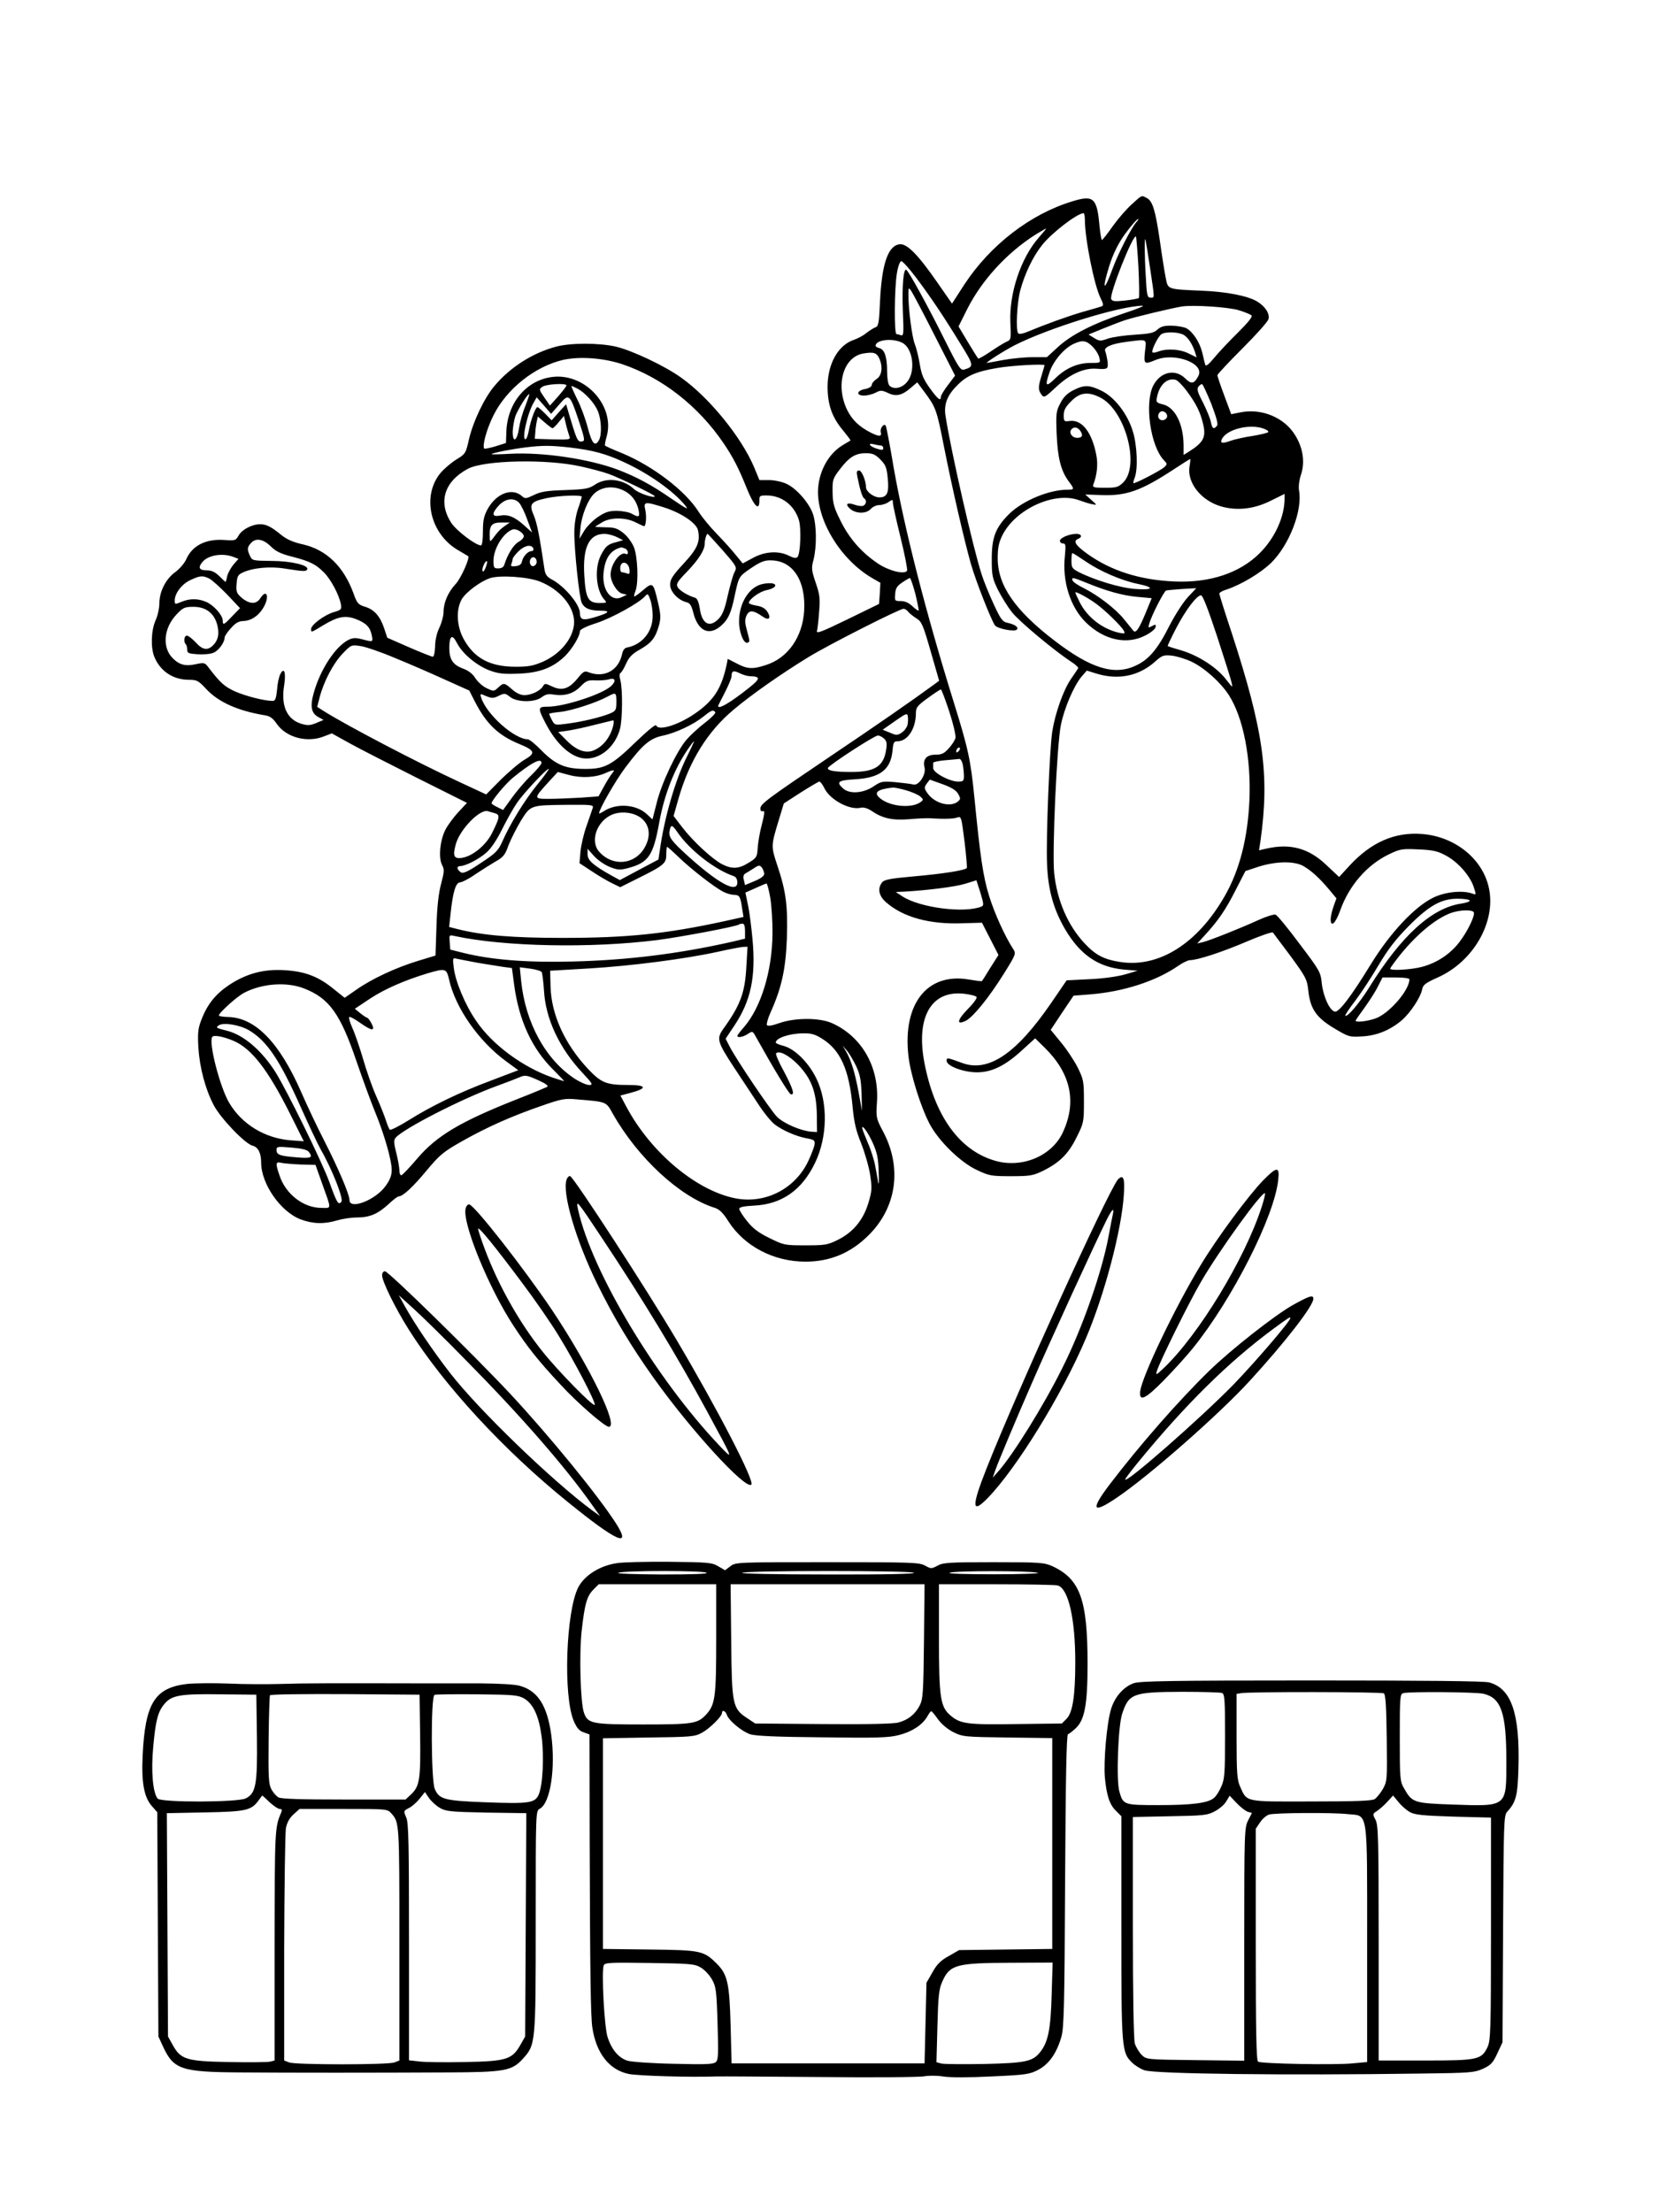
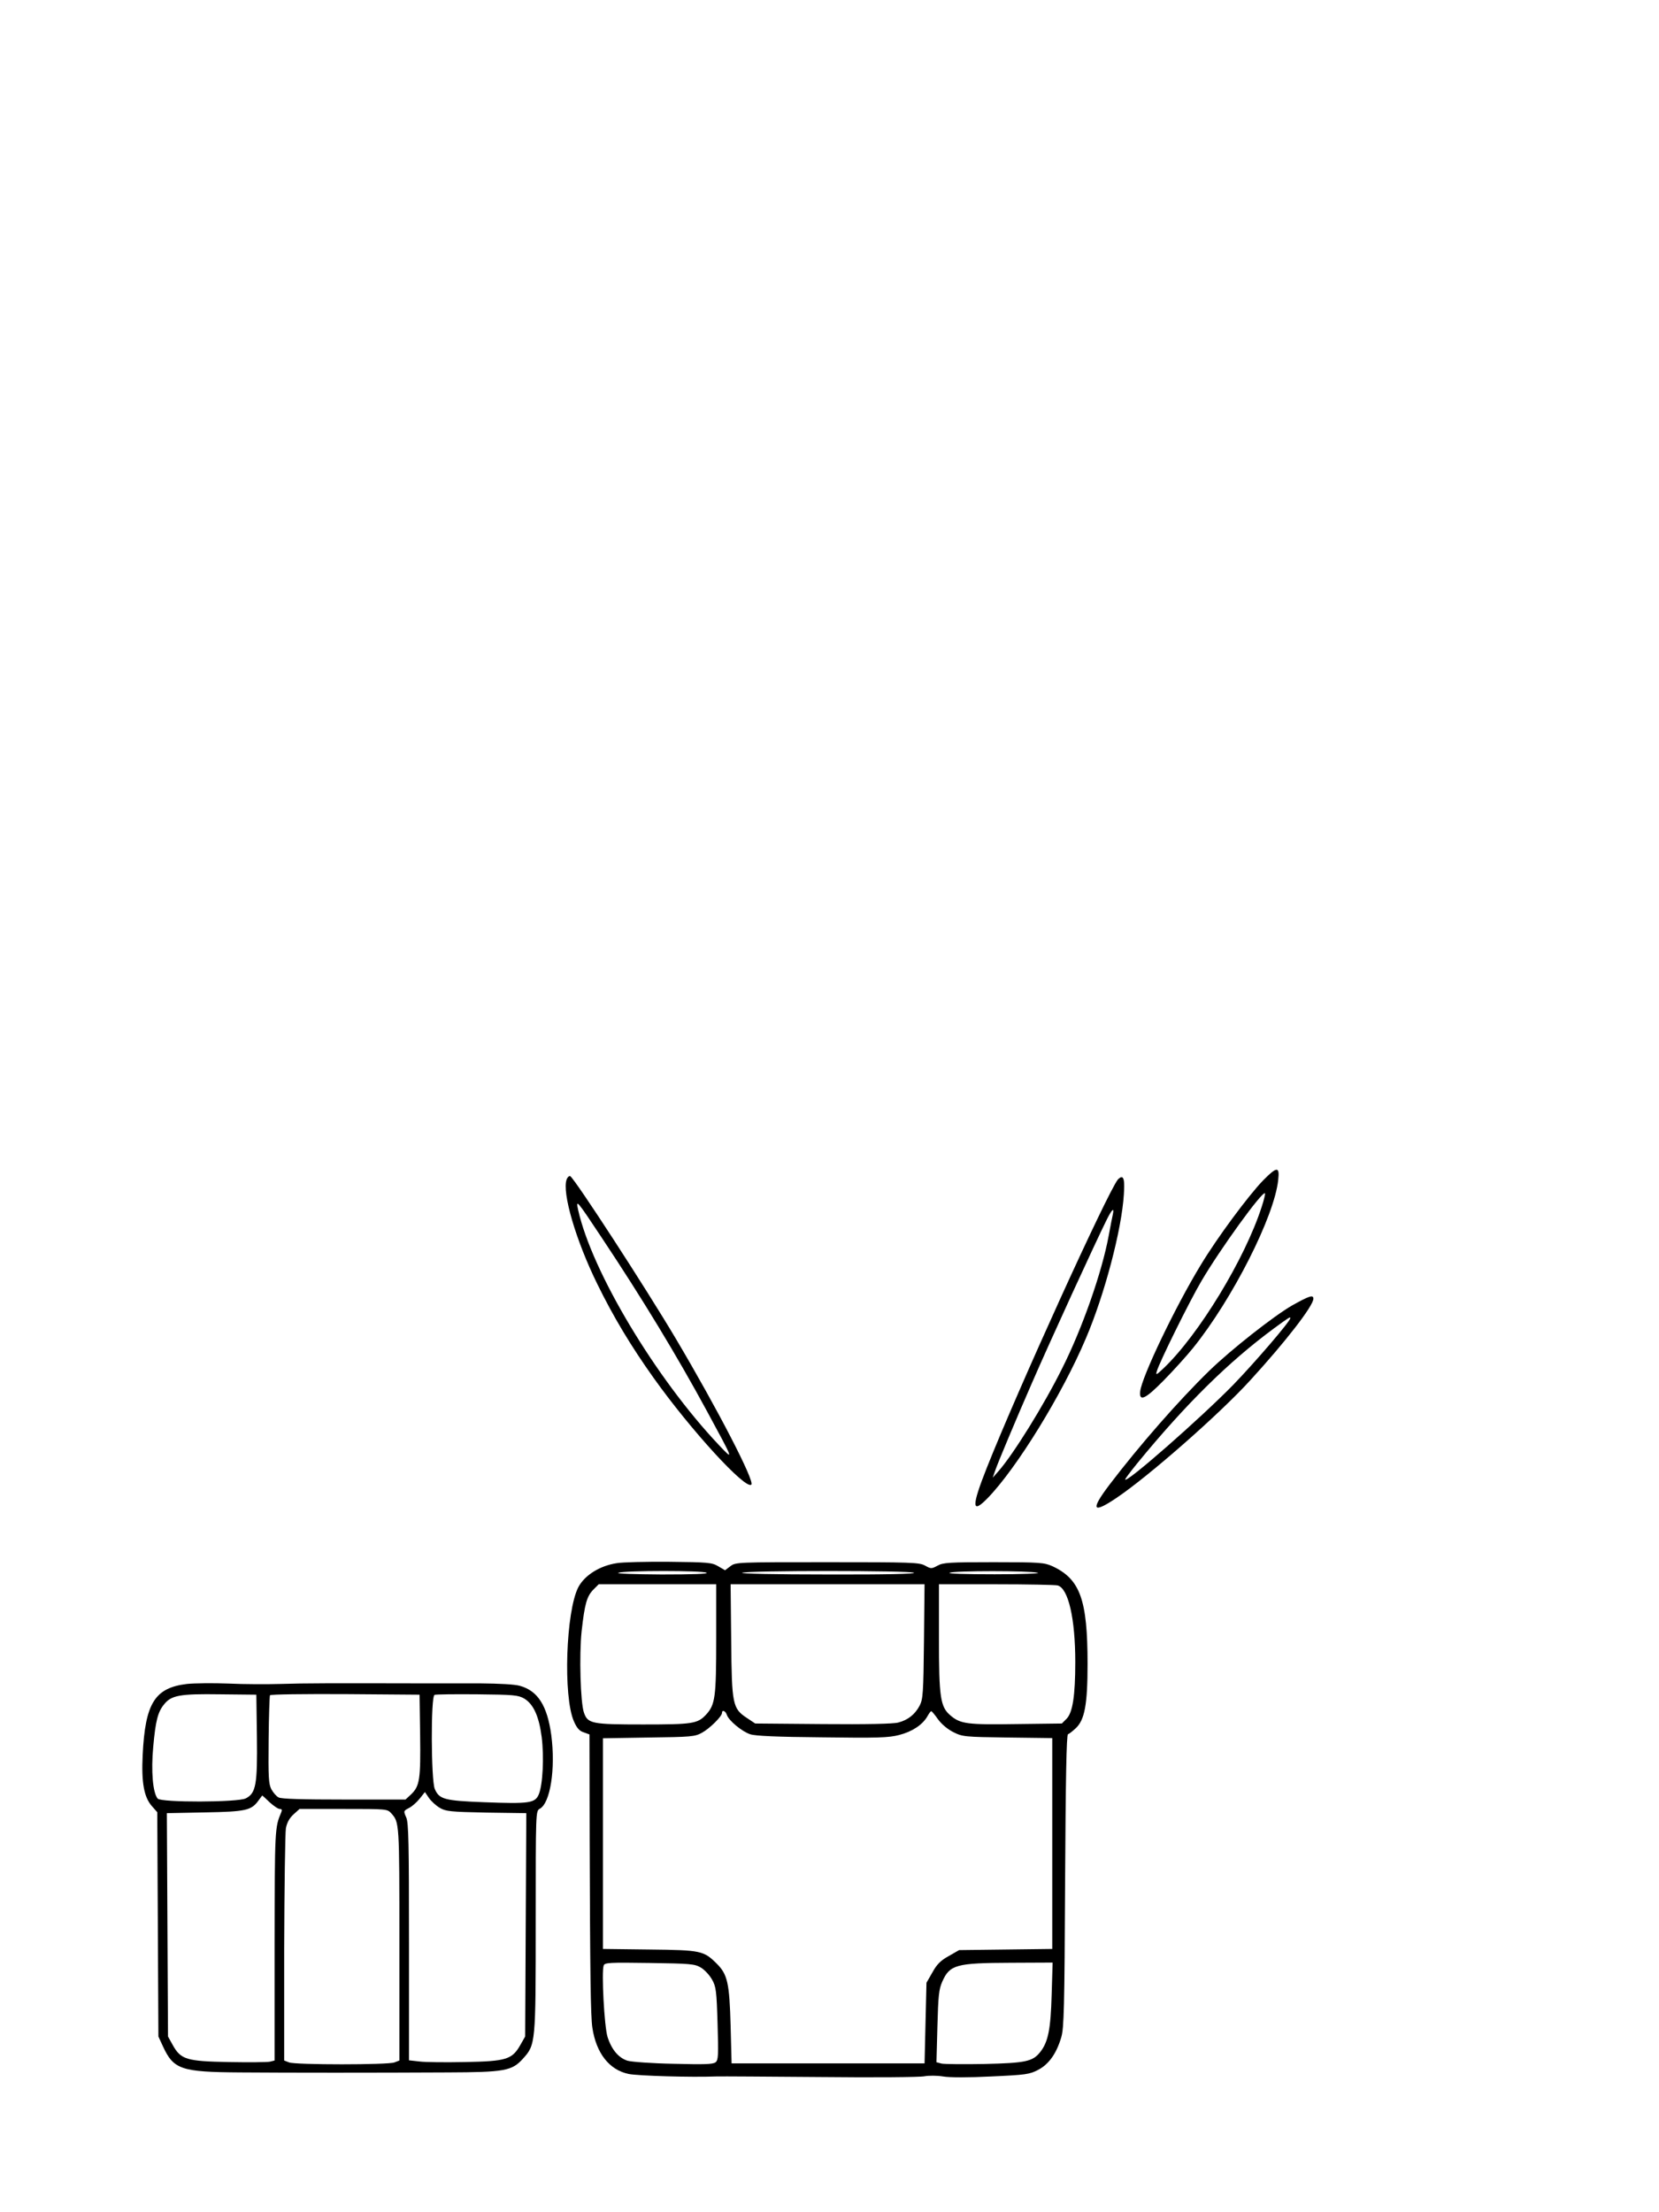
<svg xmlns="http://www.w3.org/2000/svg" version="1.0" width="864pt" height="1152pt" viewBox="0 0 864 1152" preserveAspectRatio="xMidYMid meet">
  <g transform="translate(0,1152) scale(0.1,-0.1)" fill="#000000" stroke="none">
-     <path d="M5894 10456 c-27 -24 -71 -75 -99 -114 -27 -39 -53 -71 -56 -72 -3 0 -9 34 -13 75 -13 145 -31 161 -143 126 -217 -66 -426 -227 -561 -433 l-64 -99 -75 108 c-101 146 -159 205 -197 201 -61 -6 -94 -102 -103 -300 -5 -112 -8 -128 -25 -133 -10 -4 -30 -17 -46 -29 -15 -13 -43 -28 -63 -35 -83 -27 -138 -123 -139 -243 0 -96 23 -161 81 -230 22 -27 40 -50 38 -52 -2 -1 -20 -12 -40 -24 -77 -46 -128 -143 -129 -243 0 -160 121 -354 280 -448 l45 -26 -3 -55 -4 -55 -164 -80 c-136 -66 -164 -77 -159 -60 3 11 8 56 11 100 6 68 3 90 -18 151 -22 65 -23 76 -11 120 17 68 16 181 -3 237 -20 58 -86 134 -139 158 -22 10 -62 19 -90 19 l-50 0 -28 68 c-67 157 -233 361 -379 465 -86 62 -256 142 -341 162 -87 20 -235 20 -310 0 -122 -32 -241 -108 -322 -205 -53 -63 -110 -183 -132 -275 -17 -76 -19 -79 -65 -107 -26 -16 -63 -47 -82 -69 -102 -120 -57 -321 93 -406 25 -15 47 -28 49 -29 11 -7 -37 -115 -64 -144 -40 -43 -64 -97 -64 -147 0 -20 -10 -57 -22 -82 -13 -27 -22 -65 -22 -98 -1 -30 -6 -53 -12 -53 -5 0 -61 22 -123 49 l-114 50 -17 51 c-21 62 -52 97 -101 111 -33 10 -40 18 -58 69 -51 140 -141 227 -263 255 -51 11 -84 26 -113 49 -52 43 -78 56 -110 56 -42 0 -94 -27 -112 -58 -15 -27 -19 -28 -73 -24 -97 7 -168 -28 -200 -100 -9 -21 -35 -51 -57 -67 -50 -36 -83 -102 -83 -163 0 -25 -9 -65 -20 -89 -23 -52 -26 -142 -6 -190 31 -75 98 -119 180 -119 41 0 49 -4 90 -48 64 -69 166 -114 306 -137 26 -4 42 -16 61 -44 50 -72 159 -101 248 -65 l39 15 90 -50 c50 -28 209 -109 352 -181 l262 -131 -45 -48 c-25 -27 -55 -68 -67 -91 -29 -56 -37 -147 -18 -184 13 -24 12 -35 -5 -99 -13 -49 -21 -119 -24 -223 l-5 -150 -92 -28 c-115 -35 -239 -93 -319 -149 l-62 -43 -60 48 c-79 64 -148 90 -257 96 -108 6 -197 -19 -286 -78 -70 -47 -113 -101 -143 -180 -18 -46 -20 -69 -16 -145 7 -106 36 -216 80 -300 36 -69 163 -201 202 -211 29 -7 45 -38 45 -88 0 -111 101 -256 206 -296 65 -24 123 -25 190 -5 27 8 73 15 102 15 67 0 109 18 165 69 24 23 48 41 54 41 21 0 75 50 145 135 68 81 85 96 184 152 131 74 257 130 413 184 106 37 122 40 186 34 156 -13 151 -11 186 -74 130 -230 348 -432 529 -490 27 -8 45 -26 74 -72 84 -130 236 -209 401 -209 128 0 236 45 329 138 145 144 174 348 78 534 -40 75 -40 78 -35 157 13 183 -78 343 -234 413 -65 29 -193 29 -275 0 -36 -13 -60 -17 -64 -10 -3 5 5 35 19 66 58 128 79 227 85 386 5 169 -4 243 -50 380 -33 99 -33 102 8 236 l26 86 88 57 c49 31 93 57 97 57 5 0 17 -15 26 -34 29 -61 133 -117 191 -102 14 3 35 -3 57 -18 56 -38 107 -49 195 -42 43 4 93 6 109 5 73 -5 122 -3 141 4 20 7 21 2 37 -124 9 -73 14 -135 12 -139 -8 -12 -120 -30 -279 -44 -123 -11 -152 -17 -163 -32 -24 -32 -16 -70 22 -103 88 -77 224 -115 395 -109 l104 3 43 -84 43 -84 -42 -66 c-22 -36 -42 -68 -44 -70 -2 -2 -32 2 -67 8 -217 38 -347 -125 -316 -398 11 -96 63 -263 111 -355 47 -88 159 -198 244 -238 65 -31 76 -33 179 -33 99 0 115 3 165 27 88 43 135 90 177 176 37 74 38 79 38 187 0 104 -2 114 -32 175 -18 36 -57 95 -87 131 l-54 66 59 89 60 89 89 7 c171 14 339 68 454 147 24 17 53 31 63 31 39 0 168 42 294 96 72 31 134 52 138 48 4 -5 46 -61 93 -124 78 -107 85 -120 91 -174 10 -98 40 -143 132 -199 79 -47 81 -48 150 -44 77 4 148 34 209 87 42 38 94 116 102 156 5 26 16 34 82 64 184 82 302 286 267 461 -30 154 -176 273 -350 286 -141 11 -264 -43 -376 -164 l-55 -60 -66 62 c-92 88 -188 114 -312 86 l-39 -9 7 46 c49 347 17 575 -149 1085 -36 108 -65 201 -65 206 0 5 17 15 38 21 75 25 178 86 233 140 94 93 164 274 144 377 -3 20 1 52 10 80 22 64 12 138 -29 205 -56 94 -177 144 -289 120 l-45 -9 -36 97 c-20 53 -36 101 -36 106 0 5 59 68 130 139 72 72 133 140 136 153 8 28 -17 67 -59 92 -48 29 -159 51 -287 56 -183 8 -177 6 -189 67 -6 29 -20 117 -31 196 -23 156 -37 204 -68 220 -28 15 -24 16 -78 -33z m-244 -81 c0 -99 49 -343 82 -408 14 -29 16 -38 6 -42 -7 -3 -53 -16 -102 -30 -78 -23 -184 -61 -293 -106 -18 -7 -36 -10 -40 -5 -14 14 -7 159 11 226 23 84 65 173 111 231 48 63 183 167 218 169 4 0 7 -16 7 -35z m268 -12 c-28 -32 -96 -166 -124 -243 -45 -124 -57 -114 -17 15 19 61 47 118 81 165 32 44 64 80 70 80 3 0 -2 -8 -10 -17z m-508 -80 c-94 -107 -155 -291 -148 -443 4 -87 4 -89 -21 -100 -15 -7 -52 -30 -84 -52 -33 -22 -61 -38 -63 -35 -2 2 -26 40 -53 85 l-49 82 44 88 c76 152 208 296 358 391 28 17 52 31 54 31 2 0 -15 -21 -38 -47z m519 -154 c4 -85 5 -157 2 -161 -3 -3 -36 -9 -72 -13 -54 -6 -67 -4 -72 8 -10 26 114 339 129 325 2 -3 8 -74 13 -159z m61 -8 c24 -162 24 -151 2 -151 -17 0 -20 12 -25 113 -7 116 -7 213 -1 187 2 -8 13 -75 24 -149z m-1218 -48 c77 -103 141 -198 231 -345 69 -111 70 -117 20 -132 -20 -7 -29 6 -104 156 -87 175 -186 355 -199 363 -15 9 -23 -86 -18 -217 5 -111 4 -128 -9 -124 -8 3 -19 6 -24 6 -13 0 -11 240 2 317 6 37 16 63 23 63 7 0 42 -39 78 -87z m94 -297 l108 -212 -37 -49 c-20 -26 -37 -54 -37 -61 0 -25 -15 -14 -57 44 -34 47 -44 72 -53 126 -6 38 -18 85 -26 105 -14 34 -34 185 -33 261 0 32 1 34 14 16 7 -10 62 -113 121 -230z m992 114 c-163 -54 -279 -113 -348 -177 l-58 -53 -75 0 c-41 0 -111 -7 -154 -15 -43 -8 -80 -15 -83 -15 -11 0 88 63 144 92 173 88 544 204 666 206 14 0 -28 -17 -92 -38z m592 15 c30 -9 60 -21 67 -27 8 -6 -12 -32 -71 -91 -46 -45 -101 -104 -124 -132 -27 -33 -42 -44 -45 -35 -2 8 -10 37 -16 65 -13 53 -49 108 -83 126 -12 6 -45 12 -74 13 -40 1 -58 -4 -76 -20 -19 -18 -40 -22 -118 -27 -52 -3 -115 -12 -139 -20 -40 -14 -45 -14 -73 3 l-29 18 73 30 c40 16 93 37 118 45 48 16 245 63 295 71 61 9 241 -3 295 -19z m-282 -131 c22 -15 44 -50 57 -92 l7 -23 -41 20 c-44 23 -113 27 -157 11 -15 -6 -29 -8 -32 -5 -8 8 30 85 47 95 25 15 94 11 119 -6z m-1469 -39 c56 -28 71 -150 25 -204 -27 -33 -70 -41 -92 -19 -7 7 -12 39 -12 74 0 75 -13 114 -40 121 -11 3 -20 8 -20 12 0 32 89 42 139 16z m994 -23 c14 -15 29 -39 32 -54 7 -28 7 -28 -46 -28 -68 0 -131 -28 -186 -83 -47 -45 -52 -38 -27 35 20 59 77 126 127 148 46 21 66 17 100 -18z m270 -22 c-7 -67 -4 -69 54 -45 100 42 259 -17 224 -83 -22 -42 -37 -44 -69 -12 -52 51 -129 34 -166 -38 -46 -91 -15 -314 55 -388 19 -20 19 -21 1 -38 -21 -18 -154 -87 -159 -82 -2 2 1 15 7 30 17 45 12 168 -10 239 -28 92 -94 177 -161 211 -65 32 -92 33 -149 4 -33 -17 -51 -35 -68 -68 -22 -41 -23 -54 -19 -160 5 -123 22 -192 63 -247 30 -40 30 -43 -6 -43 -97 0 -233 -57 -304 -126 -71 -71 -91 -121 -91 -234 0 -87 3 -101 32 -161 18 -36 51 -89 73 -117 39 -49 218 -198 307 -257 24 -15 41 -31 38 -35 -2 -4 -20 -30 -39 -58 -39 -58 -81 -177 -96 -272 -14 -94 -33 -556 -27 -690 5 -134 34 -236 94 -339 79 -134 172 -197 306 -210 l72 -6 -65 -19 c-38 -11 -114 -22 -185 -25 l-120 -6 -82 -120 c-181 -263 -326 -361 -463 -310 -77 28 -80 29 -80 11 0 -27 85 -59 155 -60 78 -1 149 33 239 116 l67 61 50 -49 c135 -133 168 -281 95 -439 -56 -124 -212 -190 -352 -150 -187 53 -317 234 -370 512 -45 238 37 378 208 358 32 -4 61 -11 64 -17 4 -5 -17 -34 -46 -63 -56 -57 -61 -86 -9 -60 39 21 120 121 198 246 63 101 63 103 47 128 -44 68 -97 186 -125 276 -31 100 -46 203 -76 508 -20 201 -32 257 -110 507 -144 463 -255 897 -311 1216 -19 115 -38 212 -41 217 -9 15 -31 -13 -26 -33 6 -24 -7 -25 -50 -4 -61 31 -97 65 -123 115 -65 129 -24 279 81 298 54 9 70 5 84 -25 20 -44 14 -90 -14 -108 -14 -9 -25 -23 -25 -31 0 -8 -14 -17 -35 -21 -44 -8 -48 -34 -5 -34 17 0 44 7 60 15 26 14 33 13 64 -1 42 -21 74 -13 119 26 l34 29 35 -47 c61 -82 66 -93 103 -282 45 -227 107 -495 141 -615 24 -86 107 -297 126 -322 13 -17 101 -34 113 -22 12 12 -8 27 -49 36 -25 5 -35 19 -71 97 -23 50 -52 120 -63 156 -44 135 -160 643 -188 826 -9 57 9 105 58 154 50 53 100 75 213 94 74 13 245 22 245 14 0 -2 -7 -25 -15 -52 -19 -61 -19 -77 -1 -101 13 -18 17 -16 80 43 68 63 140 96 204 92 62 -4 64 -3 60 38 -3 20 -8 44 -12 53 -9 21 33 39 112 49 110 14 103 18 95 -50z m-2724 -66 c207 -69 398 -218 530 -413 49 -73 77 -126 121 -236 37 -91 65 -119 65 -62 -1 25 2 27 37 27 78 0 143 -49 168 -126 14 -42 9 -179 -7 -195 -7 -7 -21 -5 -44 7 -53 27 -125 23 -187 -11 l-54 -29 -36 44 c-20 25 -64 74 -99 110 -35 36 -77 87 -94 114 -68 109 -238 239 -399 306 -48 19 -87 37 -89 40 -2 3 2 25 9 49 42 155 -107 323 -274 309 -140 -12 -245 -133 -249 -289 l-2 -56 -54 -17 c-29 -9 -56 -14 -59 -12 -12 13 13 104 49 175 68 136 215 253 362 287 86 19 209 10 306 -22z m2940 -138 c51 -69 72 -111 87 -175 16 -68 2 -95 -76 -144 l-26 -16 0 52 c-1 110 -45 196 -107 211 -36 9 -37 12 -31 40 13 63 53 100 97 88 10 -3 35 -28 56 -56z m-3229 27 c0 -5 -20 -30 -43 -57 l-43 -48 -29 42 c-28 41 -29 43 -10 56 19 14 125 20 125 7z m3358 -95 c28 -74 37 -107 30 -115 -17 -21 -25 -15 -32 20 -3 17 -22 63 -41 101 -28 53 -33 71 -24 82 6 8 15 14 19 14 4 0 25 -46 48 -102z m-3300 78 c39 -21 89 -75 106 -118 18 -43 21 -120 6 -149 -21 -38 -37 -20 -59 64 -12 46 -37 114 -56 150 -18 37 -31 67 -29 67 3 0 17 -6 32 -14z m-273 -93 c-14 -33 -28 -84 -32 -113 -10 -67 -33 -80 -33 -18 1 24 7 60 14 81 14 37 66 120 72 114 2 -2 -8 -30 -21 -64z m2995 47 c130 -66 208 -354 120 -442 -26 -25 -35 -28 -95 -28 -59 0 -66 2 -61 17 19 48 25 105 16 151 -22 119 -74 187 -137 180 -32 -4 -33 -3 -33 30 0 27 9 43 39 73 45 46 88 51 151 19z m-2716 -120 c30 -90 33 -106 20 -108 -24 -6 -29 4 -59 103 l-27 90 -38 -42 -37 -42 -33 34 c-19 19 -37 35 -41 35 -10 0 -35 -68 -44 -117 -4 -24 -11 -45 -16 -49 -25 -15 6 131 40 189 l16 28 38 -43 37 -43 42 48 c51 60 55 57 102 -83z m3064 27 c4 -20 -25 -34 -40 -19 -15 15 -1 44 19 40 10 -2 19 -11 21 -21z m-3201 -67 c4 0 19 14 33 32 l27 32 11 -46 c6 -25 15 -53 18 -62 6 -15 -3 -16 -87 -14 l-94 3 3 35 c1 19 5 45 8 58 l5 23 35 -30 c19 -17 38 -31 41 -31z m2753 -20 c11 -20 4 -30 -20 -30 -27 0 -45 27 -30 44 14 17 37 11 50 -14z m948 19 c18 -6 30 -14 27 -19 -2 -4 -39 -13 -81 -20 -42 -6 -95 -18 -117 -26 -44 -16 -56 -12 -41 14 29 48 142 75 212 51z m-1990 -89 c6 0 12 -6 12 -14 0 -10 -7 -11 -35 -2 -38 12 -49 32 -12 22 12 -3 28 -6 35 -6z m-1623 -10 c122 -14 192 -33 290 -79 126 -59 249 -146 311 -220 24 -29 15 -25 -69 32 -107 74 -183 114 -279 151 -152 57 -391 92 -560 83 -54 -3 -98 -4 -98 -2 0 6 109 27 175 35 90 11 131 11 230 0z m1619 -62 c28 -28 34 -43 39 -96 8 -77 -2 -102 -43 -102 -30 0 -70 30 -70 53 0 33 -22 87 -36 87 -12 0 -14 -7 -9 -32 14 -70 26 -107 35 -113 15 -9 12 -32 -5 -39 -8 -3 -28 0 -45 6 -40 14 -51 2 -21 -23 31 -25 83 -25 106 1 10 11 30 20 44 20 15 0 37 7 49 16 20 14 22 14 22 -4 0 -10 18 -92 40 -181 22 -89 37 -167 34 -173 -13 -21 -94 -1 -151 37 -85 57 -149 129 -195 222 -35 70 -41 91 -42 150 -1 64 1 71 37 118 49 65 82 85 136 85 35 0 49 -6 75 -32z m1611 -36 c-14 -85 59 -178 164 -209 84 -24 173 -14 260 30 l71 35 0 -24 c0 -95 -50 -205 -129 -284 -104 -104 -260 -156 -445 -148 -180 8 -328 55 -452 143 -64 46 -77 68 -49 79 23 9 18 26 -9 26 -37 0 -86 -21 -86 -36 0 -8 7 -14 16 -14 14 0 15 -9 10 -63 -15 -135 28 -269 110 -349 95 -92 213 -117 309 -67 28 14 51 33 53 43 3 15 1 16 -18 6 -20 -11 -21 -10 -15 12 12 43 77 169 88 173 7 2 45 5 85 8 l72 4 -44 -47 c-25 -27 -67 -93 -96 -149 -60 -120 -107 -176 -175 -207 -112 -53 -234 -15 -422 129 -208 159 -298 290 -297 432 0 55 6 81 26 121 70 135 272 226 398 179 25 -9 56 -19 70 -21 24 -5 24 -4 -7 23 l-31 28 84 -3 c129 -5 206 22 374 132 47 31 87 56 88 56 2 0 1 -17 -3 -38z m-3170 -1 c50 -11 115 -28 145 -39 54 -19 240 -109 240 -116 0 -13 -86 16 -108 37 -56 53 -145 63 -204 23 -31 -21 -49 -24 -155 -28 -96 -3 -127 -8 -163 -26 -40 -19 -46 -20 -61 -6 -51 46 -133 16 -179 -66 -20 -37 -25 -59 -25 -117 0 -44 -4 -73 -10 -73 -28 0 -126 75 -154 116 -71 108 -38 217 86 283 86 45 410 52 588 12z m240 -135 c32 -21 53 -54 61 -94 7 -35 1 -38 -36 -17 -14 8 -48 14 -76 15 -42 0 -61 -6 -100 -32 -27 -18 -59 -51 -72 -73 l-24 -40 5 56 c6 66 39 148 72 179 43 40 113 43 170 6z m-235 -23 c-1 -5 -9 -33 -20 -63 -11 -32 -19 -82 -19 -120 -1 -92 26 -346 39 -370 15 -29 43 -40 97 -40 57 0 46 -12 -36 -36 -56 -16 -70 -11 -71 24 0 45 -82 142 -149 176 -22 12 -31 25 -35 49 -27 181 -39 242 -56 283 -26 59 -17 72 67 90 65 14 183 18 183 7z m-326 -32 c10 -11 29 -50 42 -87 l25 -67 -41 37 c-50 45 -85 59 -127 51 -42 -8 -44 11 -4 54 34 36 79 41 105 12z m747 -21 c93 -28 176 -83 184 -121 13 -60 -3 -97 -76 -175 -57 -62 -69 -81 -69 -109 0 -36 41 -80 85 -91 18 -4 26 -17 35 -52 24 -99 84 -127 148 -68 34 30 50 66 67 148 23 107 21 105 87 150 49 33 70 41 103 40 114 -1 182 -105 173 -262 -8 -137 -85 -247 -199 -283 -69 -23 -98 -21 -152 8 l-47 24 -5 -27 c-26 -122 -64 -184 -152 -248 -89 -66 -205 -104 -216 -71 -2 7 -46 -29 -103 -84 -129 -125 -164 -144 -269 -143 -102 0 -153 23 -227 98 -30 31 -61 56 -69 56 -71 1 -216 131 -243 217 -7 22 -6 22 26 8 30 -12 38 -12 66 2 29 14 33 14 58 -6 37 -29 130 -30 166 -1 19 14 34 18 61 13 58 -9 104 5 140 42 29 30 39 34 78 32 24 -1 56 1 72 6 32 9 37 -10 9 -36 -47 -43 -244 -107 -329 -107 -52 0 -53 -6 -14 -82 60 -117 140 -188 215 -188 78 0 151 65 175 155 13 49 14 208 2 252 -6 22 -6 35 1 39 6 4 19 26 29 49 15 33 31 50 72 73 60 34 81 61 99 126 10 38 9 57 -5 118 -25 106 -27 108 -78 65 -23 -20 -44 -35 -46 -33 -2 2 1 15 7 30 16 43 11 175 -8 225 -10 25 -33 57 -54 74 -31 25 -47 31 -93 31 -30 1 -55 2 -55 3 0 1 15 11 34 22 44 28 123 28 176 1 22 -11 41 -20 44 -20 10 0 14 48 7 83 -11 45 -3 46 90 17z m-821 -98 c-24 -17 -37 -30 -64 -67 -15 -19 -15 -18 -16 21 0 51 14 64 65 63 l40 0 -25 -17z m98 -53 c1 -8 -11 -22 -28 -31 -26 -15 -57 -65 -74 -120 -3 -11 -15 -18 -31 -18 -23 0 -25 4 -25 40 0 63 51 146 100 163 18 6 54 -15 58 -34z m485 -6 l32 -16 -35 -10 c-45 -11 -57 -22 -81 -69 -34 -67 -25 -183 18 -230 15 -17 14 -18 -25 -18 -59 0 -72 24 -79 144 -9 146 25 216 105 216 18 0 47 -8 65 -17z m551 -69 c74 -85 75 -87 61 -114 -8 -15 -23 -70 -35 -121 -15 -70 -27 -100 -47 -121 -48 -50 -88 -27 -99 56 -5 31 -13 49 -23 53 -38 11 -83 38 -92 56 -9 16 -1 29 49 80 62 65 92 113 92 146 0 19 9 51 15 51 2 0 37 -39 79 -86z m-2354 21 c27 -27 53 -39 112 -54 93 -24 124 -40 166 -83 35 -35 77 -114 87 -163 5 -29 3 -31 -38 -43 -49 -15 -117 -66 -117 -88 0 -19 -1 -19 65 21 75 45 114 52 169 31 52 -20 74 -42 82 -84 7 -36 8 -36 -50 -21 -35 9 -49 8 -73 -4 -68 -36 -145 -154 -179 -275 -20 -71 -13 -106 24 -126 l27 -15 -38 -16 c-32 -13 -44 -14 -78 -4 -75 23 -107 94 -89 201 10 67 0 96 -20 58 -7 -13 -15 -49 -17 -81 -5 -46 -9 -59 -23 -59 -43 0 -140 25 -195 49 -57 26 -78 45 -142 129 -16 21 -22 22 -60 14 -56 -13 -88 -5 -123 30 -57 56 -48 158 20 229 33 35 42 39 88 39 63 0 106 -32 123 -92 12 -48 6 -81 -21 -108 -29 -29 -55 -25 -91 15 -18 19 -38 35 -46 35 -14 0 -18 -32 -6 -44 4 -4 8 -17 8 -29 0 -18 7 -21 54 -24 30 -2 68 1 83 8 27 11 58 54 58 80 0 6 14 28 32 47 23 27 40 37 64 38 41 1 79 26 104 67 35 56 21 106 -14 52 -21 -33 -56 -32 -96 1 -28 24 -31 32 -28 73 3 39 7 48 31 59 51 25 144 34 221 21 97 -15 110 -16 116 -4 11 21 -84 44 -186 44 -98 1 -101 2 -112 26 -16 34 -15 45 5 67 25 28 63 22 103 -17z m1368 -12 c2 -7 -3 -13 -11 -13 -18 0 -44 -29 -49 -55 -2 -13 -13 -21 -32 -23 -23 -3 -28 0 -22 13 3 9 6 20 6 25 0 5 14 23 31 40 32 31 68 37 77 13z m476 1 c9 -3 16 -13 16 -21 0 -8 -4 -11 -10 -8 -28 17 -80 -52 -80 -107 0 -38 33 -92 60 -99 l25 -6 -28 -13 c-54 -26 -102 38 -94 125 8 80 36 121 94 135 1 0 8 -3 17 -6z m2399 -67 c76 -52 189 -101 275 -118 87 -18 79 -33 -15 -26 -77 5 -212 46 -295 88 -34 18 -38 23 -38 59 0 22 2 40 5 40 3 0 33 -19 68 -43z m-4438 23 l27 -10 -27 -31 c-14 -18 -29 -45 -32 -60 -3 -16 -7 -29 -8 -29 -2 0 -17 14 -33 30 -23 22 -40 30 -66 30 -38 0 -46 14 -23 42 29 37 105 50 162 28z m1580 -26 c0 -10 -8 -20 -17 -22 -18 -3 -26 27 -11 42 12 11 28 0 28 -20z m-266 -30 c-6 -16 -13 -24 -16 -17 -5 13 16 58 23 50 3 -2 -1 -17 -7 -33z m749 -8 c3 -23 0 -28 -13 -22 -9 3 -21 6 -26 6 -11 0 -12 33 -2 44 15 15 38 -1 41 -28z m-2188 -49 c14 -7 55 -44 93 -83 l67 -71 -40 -41 c-44 -47 -50 -50 -50 -23 0 27 -48 81 -87 97 -42 18 -85 18 -128 0 -34 -14 -35 -14 -35 7 0 38 38 87 83 107 49 23 63 24 97 7z m1721 -15 c104 -41 178 -128 179 -210 0 -79 -66 -164 -161 -207 -51 -22 -75 -27 -143 -27 -134 0 -216 44 -271 144 -37 67 -41 154 -10 208 23 38 99 94 149 110 53 16 195 6 257 -18z m1956 -64 c11 -46 19 -85 17 -87 -2 -3 -17 8 -32 22 -19 18 -39 27 -61 27 -31 0 -32 1 -29 37 2 30 10 42 37 60 19 13 37 23 40 23 3 0 16 -37 28 -82z m889 58 c107 -44 190 -67 266 -74 l76 -7 -32 -78 c-35 -84 -51 -107 -64 -91 -4 5 -25 31 -47 58 -44 55 -136 126 -212 164 -29 14 -55 32 -57 39 -7 18 2 17 70 -11z m54 -111 c48 -35 129 -115 142 -138 9 -17 7 -18 -24 -12 -85 19 -164 79 -204 157 -13 26 -24 50 -24 53 0 8 70 -30 110 -60z m-2311 -59 c2 -84 -54 -153 -134 -168 -12 -2 -21 -14 -25 -33 -18 -86 -92 -127 -174 -96 -22 9 -28 5 -60 -34 -44 -53 -80 -64 -132 -39 -34 16 -37 16 -46 1 -13 -24 -61 -47 -97 -47 -19 0 -43 11 -64 30 -41 36 -44 36 -73 9 -22 -20 -23 -20 -59 -3 -20 9 -47 33 -59 52 -14 23 -36 40 -66 51 -51 19 -70 47 -70 106 0 65 15 75 39 28 28 -56 102 -118 170 -144 46 -17 72 -20 151 -17 110 4 180 31 243 92 37 37 77 103 77 129 0 9 32 25 85 42 81 26 227 107 255 141 13 14 15 13 26 -17 7 -19 13 -56 13 -83z m2939 -108 c38 -117 73 -226 76 -243 7 -28 5 -27 -28 16 -47 62 -142 124 -230 151 -39 11 -73 22 -75 24 -1 1 19 44 45 94 51 97 107 170 129 170 9 0 38 -76 83 -212z m-1607 125 c8 -9 27 -24 43 -34 26 -16 34 -35 73 -171 l44 -153 -23 -17 c-116 -85 -299 -212 -543 -376 -330 -223 -365 -248 -365 -273 0 -11 5 -16 13 -13 11 4 9 -12 -5 -68 -11 -40 -20 -95 -22 -123 -3 -47 -5 -52 -46 -77 -52 -33 -87 -35 -140 -8 -50 26 -150 118 -207 192 l-45 59 26 92 c56 194 150 347 286 461 92 78 251 189 390 274 104 64 475 252 496 252 6 0 18 -7 25 -17z m-2675 -239 c74 -30 191 -81 261 -113 l127 -57 30 -59 c60 -116 122 -175 232 -220 80 -33 85 -47 26 -81 -26 -15 -81 -62 -124 -104 l-76 -77 -144 67 c-220 102 -584 293 -700 366 l-36 23 13 51 c22 83 70 174 118 225 45 47 47 48 93 41 25 -3 107 -31 180 -62z m4148 -19 c68 -32 153 -108 196 -175 75 -117 116 -329 107 -545 -9 -201 -51 -365 -128 -500 -142 -249 -345 -377 -548 -344 -82 13 -126 36 -182 96 -88 94 -144 224 -159 367 -11 112 14 667 35 771 18 88 67 203 108 252 l27 31 48 -15 c115 -36 223 -14 308 62 36 32 43 35 86 31 26 -3 72 -17 102 -31z m-2302 -76 c67 -2 62 -13 -35 -87 -79 -60 -127 -86 -127 -68 0 2 16 33 35 70 19 37 35 75 35 85 0 28 10 31 41 16 15 -8 38 -15 51 -16z m1042 -185 c21 -65 35 -125 32 -137 -3 -12 -19 -37 -35 -54 -24 -27 -37 -33 -70 -33 -46 0 -67 -25 -56 -67 9 -37 -31 -97 -59 -88 -11 3 -54 8 -93 12 -68 6 -75 4 -115 -23 -53 -35 -124 -40 -157 -10 -38 34 -27 43 64 48 128 8 183 50 193 147 4 45 7 51 27 51 52 0 95 66 95 147 0 29 8 39 62 78 34 25 65 45 68 45 3 0 23 -52 44 -116z m-1734 50 c0 -41 -3 -46 -32 -59 -49 -20 -144 -43 -221 -53 -68 -9 -68 -9 -83 19 -8 15 -14 30 -14 32 0 2 27 7 59 10 58 6 187 48 246 80 43 23 45 22 45 -29z m515 -53 c3 -5 -21 -30 -54 -55 -33 -25 -76 -65 -96 -88 -51 -60 -130 -226 -155 -329 l-22 -86 -29 27 c-55 52 -158 59 -224 16 -14 -9 -25 -14 -25 -11 0 21 89 176 139 241 88 117 126 149 192 163 68 14 161 58 213 100 41 33 51 37 61 22z m1001 -67 c-4 -13 -17 -31 -30 -39 -22 -15 -28 -15 -62 0 l-37 15 64 45 c59 41 64 43 67 24 2 -12 1 -32 -2 -45z m-1532 -1 c-15 -63 -55 -113 -106 -132 -40 -15 -88 3 -137 53 l-44 44 49 7 c27 4 90 17 139 30 50 12 93 23 98 24 4 1 4 -11 1 -26z m1411 -70 c13 -12 15 -26 10 -57 -13 -87 -59 -116 -182 -116 -84 0 -126 7 -121 21 5 15 242 169 260 169 9 0 24 -8 33 -17z m-1026 -90 c-61 -120 -120 -323 -143 -493 l-7 -46 -100 -53 -101 -54 -42 23 c-97 54 -126 80 -126 111 l0 29 35 -39 c19 -21 56 -46 82 -56 40 -16 53 -16 92 -6 109 29 133 64 165 242 26 142 78 275 148 377 16 23 30 42 32 42 2 0 -14 -35 -35 -77z m1413 25 c-7 -7 -12 -8 -12 -2 0 14 12 26 19 19 2 -3 -1 -11 -7 -17z m22 -69 c3 -17 6 -44 6 -60 0 -26 -4 -29 -30 -29 -45 0 -130 46 -130 70 0 11 0 23 0 28 0 4 28 10 62 13 35 3 68 6 74 7 6 1 14 -12 18 -29z m-2194 8 c0 -7 -25 -37 -56 -67 -31 -30 -76 -83 -100 -117 l-44 -61 -30 15 c-17 8 -30 17 -30 20 0 14 73 102 111 133 97 79 149 106 149 77z m-22 -113 c-68 -84 -141 -204 -181 -294 -22 -50 -34 -62 -113 -114 -65 -44 -92 -56 -103 -49 -22 14 -25 33 -4 33 29 1 96 35 137 71 23 20 54 66 81 121 24 48 58 109 76 135 32 49 160 185 167 179 2 -2 -25 -39 -60 -82z m390 59 c-8 -10 -28 -41 -43 -69 l-28 -51 -96 -7 c-53 -3 -127 -6 -164 -6 -79 0 -79 1 0 88 l48 52 60 -16 c64 -17 137 -13 190 11 42 19 51 18 33 -2z m1722 -57 c46 -17 69 -31 80 -50 14 -25 13 -28 -4 -42 -42 -30 -124 -5 -159 50 -14 21 -14 26 -1 45 8 11 16 21 17 21 1 0 31 -11 67 -24z m-189 -32 c30 -9 62 -23 72 -32 17 -15 17 -17 1 -29 -45 -33 -155 -24 -208 18 -40 31 -19 49 65 58 8 0 40 -6 70 -15z m-1634 -91 c-3 -10 -18 -52 -32 -93 -15 -41 -29 -102 -32 -135 l-5 -60 64 -42 c34 -23 82 -51 105 -62 l43 -21 92 46 c137 68 148 78 148 125 0 21 2 39 4 39 3 0 31 -25 63 -56 66 -63 182 -153 230 -178 18 -9 43 -16 56 -16 28 0 33 -8 42 -71 l7 -44 -104 -23 c-300 -65 -501 -86 -838 -86 -260 0 -418 13 -548 46 l-43 11 7 64 c12 117 27 166 49 168 12 1 48 19 80 42 33 22 81 52 106 67 40 22 50 35 67 84 12 31 41 88 64 127 52 83 49 82 242 84 127 1 138 0 133 -16z m-509 -28 c27 -8 25 -22 -16 -104 -31 -62 -100 -119 -155 -128 -44 -7 -51 10 -32 75 23 76 124 179 165 168 8 -3 25 -7 38 -11z m738 -11 c64 -30 81 -99 41 -168 -51 -89 -165 -100 -235 -23 -52 55 -14 163 68 196 38 15 88 13 126 -5z m213 -89 c63 -92 195 -195 294 -228 10 -4 17 -17 17 -32 0 -59 -99 -6 -258 138 -85 77 -101 98 -95 130 7 35 13 34 42 -8z m3997 -118 c63 -32 127 -103 148 -163 15 -45 15 -45 -7 -37 -50 18 -140 9 -202 -21 -97 -47 -224 -182 -325 -346 -104 -170 -167 -252 -188 -248 -27 5 -60 78 -68 145 -6 61 -10 68 -116 208 -60 81 -116 149 -125 152 -8 3 -47 -9 -87 -27 -98 -45 -255 -107 -291 -116 l-30 -7 36 39 c74 80 113 138 163 237 l52 101 69 23 c93 29 188 30 235 2 43 -26 80 -60 131 -120 l39 -47 -15 -42 c-8 -23 -15 -53 -15 -66 0 -46 25 -23 49 43 45 129 139 239 254 294 58 28 68 30 152 26 73 -3 100 -8 141 -30z m-3546 -98 c0 -10 -18 -24 -50 -37 l-50 -21 -6 26 c-5 17 -2 28 7 34 8 4 28 17 44 27 27 18 31 18 43 4 6 -9 12 -23 12 -33z m1131 -170 c-89 -36 -320 -6 -411 53 l-35 23 45 2 c122 7 265 25 317 41 l58 18 21 -65 c18 -59 18 -67 5 -72z m-1100 49 c7 -40 13 -127 12 -193 -2 -191 -59 -379 -147 -482 -20 -22 -36 -44 -36 -47 0 -12 31 -6 55 10 24 16 25 15 42 -16 91 -163 170 -294 181 -298 23 -7 12 29 -35 118 -27 48 -45 91 -41 95 16 16 66 -10 114 -59 69 -72 96 -141 98 -261 l1 -90 -32 2 c-54 5 -142 43 -176 77 -34 34 -212 298 -247 366 l-21 41 46 69 c86 129 112 255 94 449 -6 64 -16 145 -24 180 l-13 63 52 23 c28 13 54 24 58 24 3 1 12 -32 19 -71z m3643 -17 c3 -5 -16 -12 -42 -16 -155 -22 -314 -167 -482 -438 -51 -82 -114 -156 -124 -146 -2 2 21 38 53 79 31 41 86 125 121 185 49 82 88 133 155 201 108 109 171 144 256 144 32 0 60 -4 63 -9z m21 -61 c9 -15 -30 -97 -74 -155 -48 -63 -117 -109 -196 -130 -58 -15 -165 -21 -165 -9 0 3 22 34 49 68 88 110 188 193 268 222 45 16 109 18 118 4z m-3795 -99 l0 -39 -67 -16 c-279 -63 -544 -96 -833 -103 -239 -6 -422 9 -567 45 l-68 17 -3 39 c-3 38 -3 38 25 32 258 -56 712 -65 1058 -21 122 16 415 71 424 81 2 2 10 4 18 4 9 0 13 -13 13 -39z m7 -183 c-7 -138 -31 -202 -121 -327 -35 -50 -31 -66 57 -200 35 -53 89 -135 121 -183 31 -49 72 -99 90 -113 42 -32 116 -64 169 -73 37 -7 42 -10 39 -32 -2 -14 -17 -53 -33 -87 -68 -143 -221 -222 -375 -194 -204 38 -443 237 -571 476 l-32 60 56 15 c86 23 80 40 -14 40 -116 0 -142 11 -212 85 -121 130 -191 284 -194 431 l-2 79 204 12 c218 13 498 49 671 87 58 13 116 24 129 25 l24 1 -6 -102z m-1397 18 c47 -8 106 -17 131 -21 l45 -6 12 -90 c25 -184 93 -331 204 -440 33 -33 58 -59 55 -59 -2 0 -29 9 -60 19 -155 54 -314 171 -398 296 -56 81 -108 205 -116 277 -6 50 -6 51 18 45 13 -3 62 -12 109 -21z m331 -48 c3 -5 9 -49 12 -96 8 -147 80 -300 199 -427 55 -59 58 -65 36 -65 -14 0 -47 15 -74 32 -153 100 -258 293 -280 510 l-7 71 54 -7 c29 -4 56 -12 60 -18z m-482 -40 c33 -147 154 -320 296 -424 l64 -47 -142 -54 c-166 -62 -310 -132 -433 -209 -48 -30 -91 -51 -94 -47 -4 4 -13 26 -20 48 -7 22 -29 78 -50 125 -21 47 -52 135 -69 195 -18 61 -43 134 -56 162 -13 29 -20 55 -16 57 4 3 29 -11 56 -30 62 -44 81 -45 60 -4 -9 17 -19 30 -23 30 -4 1 -20 11 -36 24 l-28 23 78 52 c77 51 181 96 299 132 96 28 100 27 114 -33z m5001 2 c0 -57 -107 -180 -178 -204 -44 -15 -102 -21 -102 -11 0 3 21 33 46 67 25 35 57 84 70 111 l24 47 70 0 c42 0 70 -4 70 -10z m-5757 -47 c131 -51 189 -131 273 -378 34 -99 78 -219 98 -267 47 -114 86 -250 86 -300 0 -29 -9 -52 -32 -84 -52 -73 -188 -126 -188 -73 0 29 -58 165 -132 310 -35 68 -88 180 -118 249 -114 261 -240 391 -382 394 -27 1 -48 4 -48 8 0 14 95 100 133 119 93 48 220 57 310 22z m-288 -217 c95 -56 161 -154 272 -403 41 -92 88 -192 105 -222 58 -101 118 -254 106 -269 -16 -19 -23 -8 -63 103 -37 103 -222 479 -281 573 -72 113 -165 192 -250 214 -60 15 -62 17 -44 29 24 16 108 2 155 -25z m2988 -46 c94 -59 139 -160 157 -351 8 -86 18 -127 46 -196 19 -49 40 -122 46 -163 10 -68 9 -82 -10 -146 -27 -88 -80 -152 -160 -191 -52 -26 -67 -28 -168 -28 -107 0 -112 1 -187 38 -59 29 -87 51 -117 89 -22 27 -40 56 -40 63 0 9 22 14 78 17 143 7 248 80 316 221 66 136 69 316 7 442 -40 82 -111 152 -168 168 -24 6 -43 14 -43 18 0 23 69 47 141 48 45 1 64 -5 102 -29z m-3067 -10 c94 -40 179 -150 294 -379 l72 -144 -69 5 c-135 11 -254 84 -320 196 -48 82 -107 311 -88 342 7 12 57 3 111 -20z m3242 -130 c21 -45 26 -72 29 -145 l2 -90 -18 100 c-20 106 -39 165 -66 212 l-17 28 22 -25 c12 -14 33 -50 48 -80z m-1653 -76 c40 -18 53 -29 44 -34 -8 -4 -79 -34 -159 -65 -293 -116 -416 -189 -518 -309 -40 -47 -77 -86 -82 -86 -6 0 -10 11 -10 25 0 14 -7 55 -16 90 -13 51 -14 68 -4 80 38 46 346 204 525 269 55 20 109 41 120 46 30 13 38 12 100 -16z m1741 -327 c22 -50 28 -79 30 -147 2 -47 1 -74 -2 -60 -2 14 -9 51 -15 83 -5 32 -23 89 -40 127 -16 38 -29 72 -29 76 0 20 31 -24 56 -79z m-2938 -45 c23 -30 13 -35 -60 -29 -89 7 -108 13 -108 38 0 19 5 19 78 13 52 -4 81 -11 90 -22z m-44 -66 l79 -2 32 -90 c53 -148 53 -134 -1 -134 -93 0 -186 71 -218 168 -22 63 -21 74 7 67 12 -3 57 -7 101 -9z" />
-     <path d="M3972 8479 c-69 -14 -122 -97 -123 -192 -1 -58 24 -121 44 -114 13 5 13 5 -5 72 -9 34 -9 50 0 70 14 30 36 28 84 -6 33 -23 46 -8 24 26 -11 17 -29 27 -56 31 -22 4 -40 10 -40 14 0 19 56 60 93 67 43 9 59 28 30 35 -10 2 -33 1 -51 -3z" />
    <path d="M6578 5373 c-77 -80 -239 -298 -325 -441 -132 -217 -307 -582 -315 -658 -6 -55 27 -40 123 58 50 51 119 127 152 168 205 254 425 687 444 877 8 70 -7 69 -79 -4z m-7 -137 c-87 -271 -328 -667 -511 -841 -38 -36 -42 -38 -35 -15 11 42 171 366 232 469 96 164 317 470 331 457 2 -3 -5 -34 -17 -70z" />
    <path d="M2951 5378 c-25 -68 48 -317 159 -543 84 -172 177 -326 293 -489 195 -274 481 -586 510 -557 18 18 -176 393 -391 756 -160 270 -527 834 -552 850 -5 3 -14 -4 -19 -17z m186 -308 c209 -314 389 -611 544 -897 143 -264 142 -261 63 -178 -329 348 -661 902 -733 1224 -13 59 -8 53 126 -149z" />
    <path d="M5822 5378 c-55 -69 -520 -1091 -683 -1502 -80 -202 -79 -243 4 -158 151 155 389 541 512 832 98 229 187 568 198 750 4 67 1 90 -13 90 -4 0 -12 -6 -18 -12z m-26 -180 c-3 -13 -13 -63 -22 -113 -35 -190 -138 -484 -243 -692 -96 -193 -253 -445 -330 -533 l-31 -35 14 40 c13 38 111 272 189 450 94 217 334 740 393 858 26 51 37 60 30 25z" />
-     <path d="M2425 5227 c-19 -74 120 -414 250 -612 72 -110 129 -182 243 -304 90 -98 232 -221 253 -221 53 0 -99 312 -294 605 -146 217 -403 546 -433 553 -7 2 -16 -8 -19 -21z m294 -387 c64 -85 150 -209 190 -275 84 -136 197 -353 188 -361 -9 -9 -192 178 -270 276 -122 152 -230 344 -301 532 -20 53 -36 102 -36 109 0 16 88 -92 229 -281z" />
-     <path d="M1990 4879 c0 -32 69 -172 139 -283 184 -291 494 -628 831 -900 252 -204 330 -239 250 -112 -93 146 -348 458 -553 678 -193 206 -634 638 -652 638 -9 0 -15 -9 -15 -21z m440 -446 c285 -289 512 -549 656 -753 l39 -55 -40 29 c-210 155 -593 525 -741 716 -89 115 -182 252 -234 345 l-33 60 79 -72 c43 -39 167 -160 274 -270z" />
    <path d="M6731 4723 c-96 -55 -320 -231 -434 -342 -156 -152 -361 -385 -520 -594 -99 -131 -88 -152 38 -67 168 113 538 438 697 613 183 200 328 387 328 424 0 22 -21 15 -109 -34z m-11 -67 c0 -16 -182 -228 -297 -347 -169 -173 -563 -519 -563 -493 0 4 28 41 62 83 253 309 475 528 712 703 79 58 86 62 86 54z" />
    <path d="M3213 3380 c-89 -13 -168 -63 -201 -125 -65 -126 -80 -570 -23 -699 15 -34 28 -50 51 -57 l30 -11 1 -551 c2 -690 5 -917 14 -976 20 -133 88 -220 189 -241 50 -10 324 -18 456 -13 25 1 270 -1 545 -3 275 -3 518 -1 540 4 22 4 65 4 96 -1 34 -6 134 -6 252 0 178 8 199 11 243 34 56 29 96 85 121 170 14 47 17 150 20 814 3 527 7 761 15 764 6 2 23 15 39 30 48 43 63 125 63 336 0 336 -39 442 -183 509 -43 19 -63 21 -306 21 -230 0 -264 -2 -292 -18 -32 -17 -34 -17 -65 0 -30 17 -72 18 -510 18 -467 0 -477 0 -504 -21 l-28 -21 -36 21 c-32 19 -52 21 -255 23 -121 1 -244 -2 -272 -7z m467 -50 c10 -6 -70 -9 -235 -9 -141 1 -239 4 -225 9 36 12 442 12 460 0z m1080 0 c10 -6 -146 -10 -450 -9 -269 0 -457 4 -445 9 28 12 876 12 895 0z m645 0 c17 -4 -85 -8 -225 -8 -151 0 -247 3 -235 8 25 11 418 11 460 0z m-1675 -344 c0 -304 -5 -343 -53 -395 -44 -47 -69 -51 -327 -51 -269 0 -289 4 -309 62 -18 51 -25 299 -12 423 16 143 27 182 61 217 l28 28 306 0 306 0 0 -284z m1082 -12 c-3 -269 -5 -301 -22 -335 -24 -46 -61 -76 -112 -89 -25 -7 -167 -10 -392 -8 l-353 3 -42 28 c-76 50 -80 69 -83 405 l-3 292 505 0 505 0 -3 -296z m696 290 c56 -15 92 -173 92 -399 0 -177 -14 -263 -45 -295 l-25 -25 -238 -3 c-254 -4 -290 1 -341 44 -54 45 -61 93 -61 406 l0 278 298 0 c163 0 307 -3 320 -6z m-1723 -673 c9 -30 79 -88 122 -102 26 -9 141 -14 375 -16 285 -4 348 -2 400 12 68 17 122 53 147 96 9 16 18 29 21 28 3 0 19 -19 35 -42 18 -25 50 -52 80 -67 48 -24 58 -25 283 -28 l232 -3 0 -549 0 -549 -242 -3 -243 -3 -54 -31 c-42 -23 -62 -43 -85 -85 l-31 -54 -5 -210 -5 -210 -502 0 -503 0 -5 195 c-6 222 -16 268 -71 323 -69 69 -82 72 -351 75 l-243 3 0 549 0 548 238 4 c221 3 240 4 278 25 40 22 104 85 104 103 0 18 18 11 25 -9z m-135 -1317 c19 -11 45 -39 58 -62 21 -37 24 -58 29 -229 5 -167 4 -190 -10 -202 -14 -11 -58 -12 -219 -8 -112 2 -220 10 -240 16 -47 15 -83 58 -104 124 -17 54 -32 340 -20 372 5 15 31 16 238 13 214 -3 236 -5 268 -24z m1827 -141 c-5 -179 -18 -246 -59 -298 -39 -50 -75 -58 -290 -63 -108 -2 -209 -1 -224 2 l-27 7 5 187 c4 158 8 194 25 232 39 89 72 98 357 99 l218 1 -5 -167z" />
-     <path d="M5905 2755 c-54 -19 -100 -72 -119 -136 -22 -73 -39 -269 -32 -354 9 -94 24 -142 58 -175 l28 -28 0 -579 c0 -635 1 -652 58 -706 16 -15 44 -32 63 -38 57 -19 743 -27 1434 -17 263 3 283 5 328 25 41 19 52 30 75 80 l27 58 3 590 c3 556 4 591 21 610 47 51 55 85 59 229 8 284 -37 414 -153 445 -27 7 -336 10 -925 10 -729 0 -892 -3 -925 -14z m459 -51 c14 -5 16 -35 16 -224 0 -191 -2 -224 -19 -262 -10 -24 -27 -51 -38 -60 -30 -27 -111 -38 -289 -38 -183 0 -185 1 -205 73 -16 61 -6 338 15 402 35 106 56 114 313 115 105 0 198 -3 207 -6z m843 -2 c9 -5 13 -71 15 -232 3 -219 2 -226 -20 -266 -13 -22 -32 -46 -43 -53 -15 -9 -101 -12 -330 -12 -349 -1 -334 -4 -370 76 -16 35 -19 68 -19 262 l0 222 23 4 c40 8 732 7 744 -1z m518 -2 c93 -21 120 -99 120 -350 0 -242 7 -237 -284 -227 -196 7 -207 10 -248 83 -22 37 -23 50 -23 266 0 207 1 227 18 231 33 9 377 6 417 -3z m-1226 -615 l21 -6 -20 -39 c-19 -38 -20 -60 -20 -645 l0 -606 -254 3 c-254 3 -255 3 -280 27 -14 14 -30 41 -36 60 -6 22 -10 260 -10 608 l0 571 193 4 c175 3 196 5 234 26 23 12 50 35 59 51 l18 30 37 -39 c20 -21 46 -41 58 -45z m845 -2 c25 -14 71 -18 226 -23 l195 -5 0 -580 c0 -538 -2 -583 -19 -617 -31 -64 -52 -68 -325 -68 l-241 0 0 610 c0 546 -2 614 -16 643 -16 30 -16 32 7 46 13 9 38 30 54 48 l30 33 29 -35 c16 -20 43 -43 60 -52z m-324 -10 c107 -11 100 37 100 -680 l0 -611 -77 -7 c-90 -9 -474 -2 -491 9 -9 5 -12 160 -12 610 l0 603 23 34 c12 18 33 36 47 40 33 9 329 11 410 2z" />
    <path d="M974 2751 c-168 -20 -218 -100 -231 -371 -7 -142 7 -218 47 -264 l29 -33 3 -584 3 -584 23 -50 c56 -122 95 -135 402 -137 256 -2 706 -2 1080 0 298 1 336 8 393 71 67 74 67 78 67 717 0 572 0 573 21 585 55 29 83 208 60 384 -21 153 -70 230 -163 256 -26 8 -108 12 -208 13 -91 0 -230 0 -310 0 -459 1 -608 1 -725 -3 -71 -2 -195 -2 -275 2 -80 3 -177 2 -216 -2z m364 -276 c3 -248 -5 -293 -58 -320 -42 -21 -442 -22 -459 -1 -25 30 -35 143 -23 269 12 135 24 182 56 221 38 48 82 56 291 53 l190 -2 3 -220z m850 10 c3 -230 -2 -266 -47 -309 l-29 -27 -320 0 c-215 0 -327 3 -341 11 -12 6 -28 25 -38 43 -14 28 -16 61 -14 257 1 123 5 228 7 232 3 5 179 7 392 6 l387 -3 3 -210z m542 190 c48 -29 77 -92 91 -200 13 -103 6 -249 -15 -299 -19 -46 -51 -50 -285 -41 -207 8 -234 15 -257 70 -19 47 -21 480 -1 489 6 3 107 4 222 3 191 -2 213 -4 245 -22z m-440 -569 c32 -19 55 -21 243 -25 l208 -3 -3 -582 -3 -581 -25 -44 c-43 -76 -74 -85 -289 -89 -101 -2 -208 -1 -237 3 l-54 6 0 615 c0 514 -2 620 -14 649 -15 34 -15 35 14 50 16 8 41 30 56 49 l27 34 21 -31 c12 -17 37 -40 56 -51z m-886 29 c21 -19 44 -35 53 -35 11 0 13 -5 8 -17 -34 -80 -34 -84 -35 -690 l0 -603 -24 -6 c-14 -3 -110 -4 -213 -2 -222 4 -251 13 -293 88 l-25 45 -3 581 -3 582 198 4 c214 4 242 10 280 63 10 13 18 25 19 25 1 0 18 -16 38 -35z m633 -57 c43 -48 43 -43 43 -678 l0 -610 -26 -10 c-33 -13 -515 -13 -548 0 l-26 10 0 582 c1 321 5 603 9 628 6 30 19 53 40 72 l31 28 228 0 c224 0 229 0 249 -22z" />
  </g>
</svg>